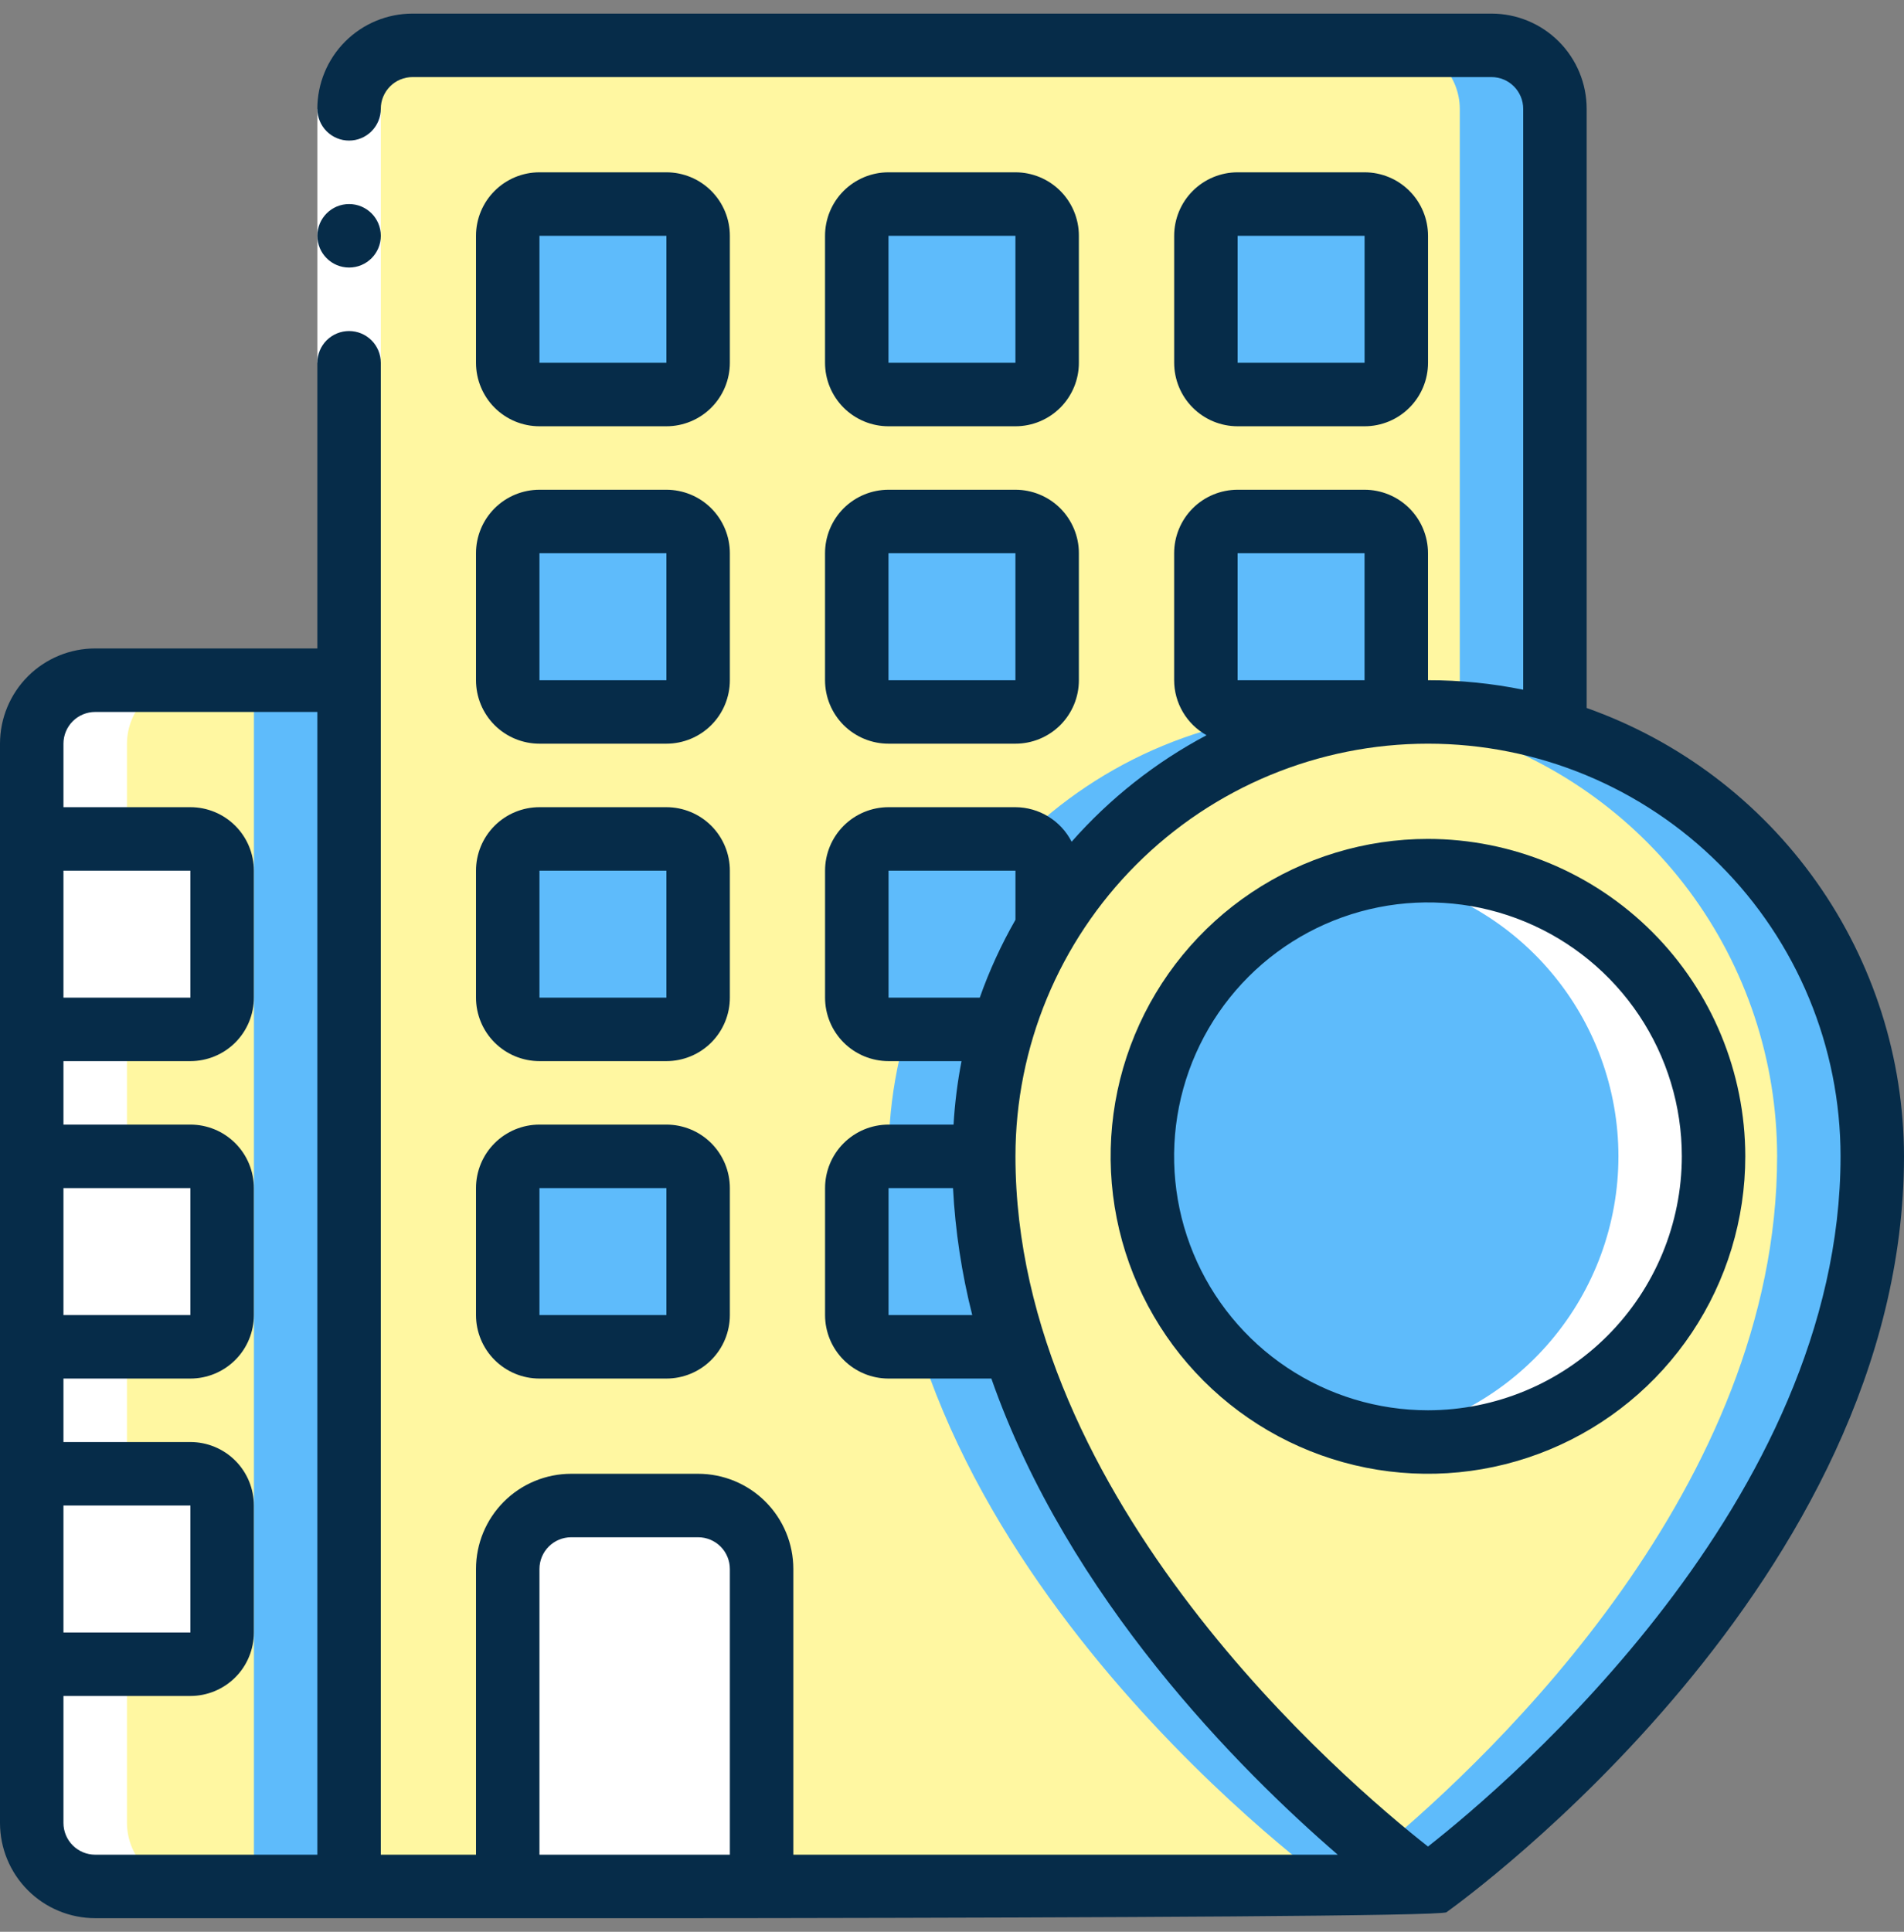
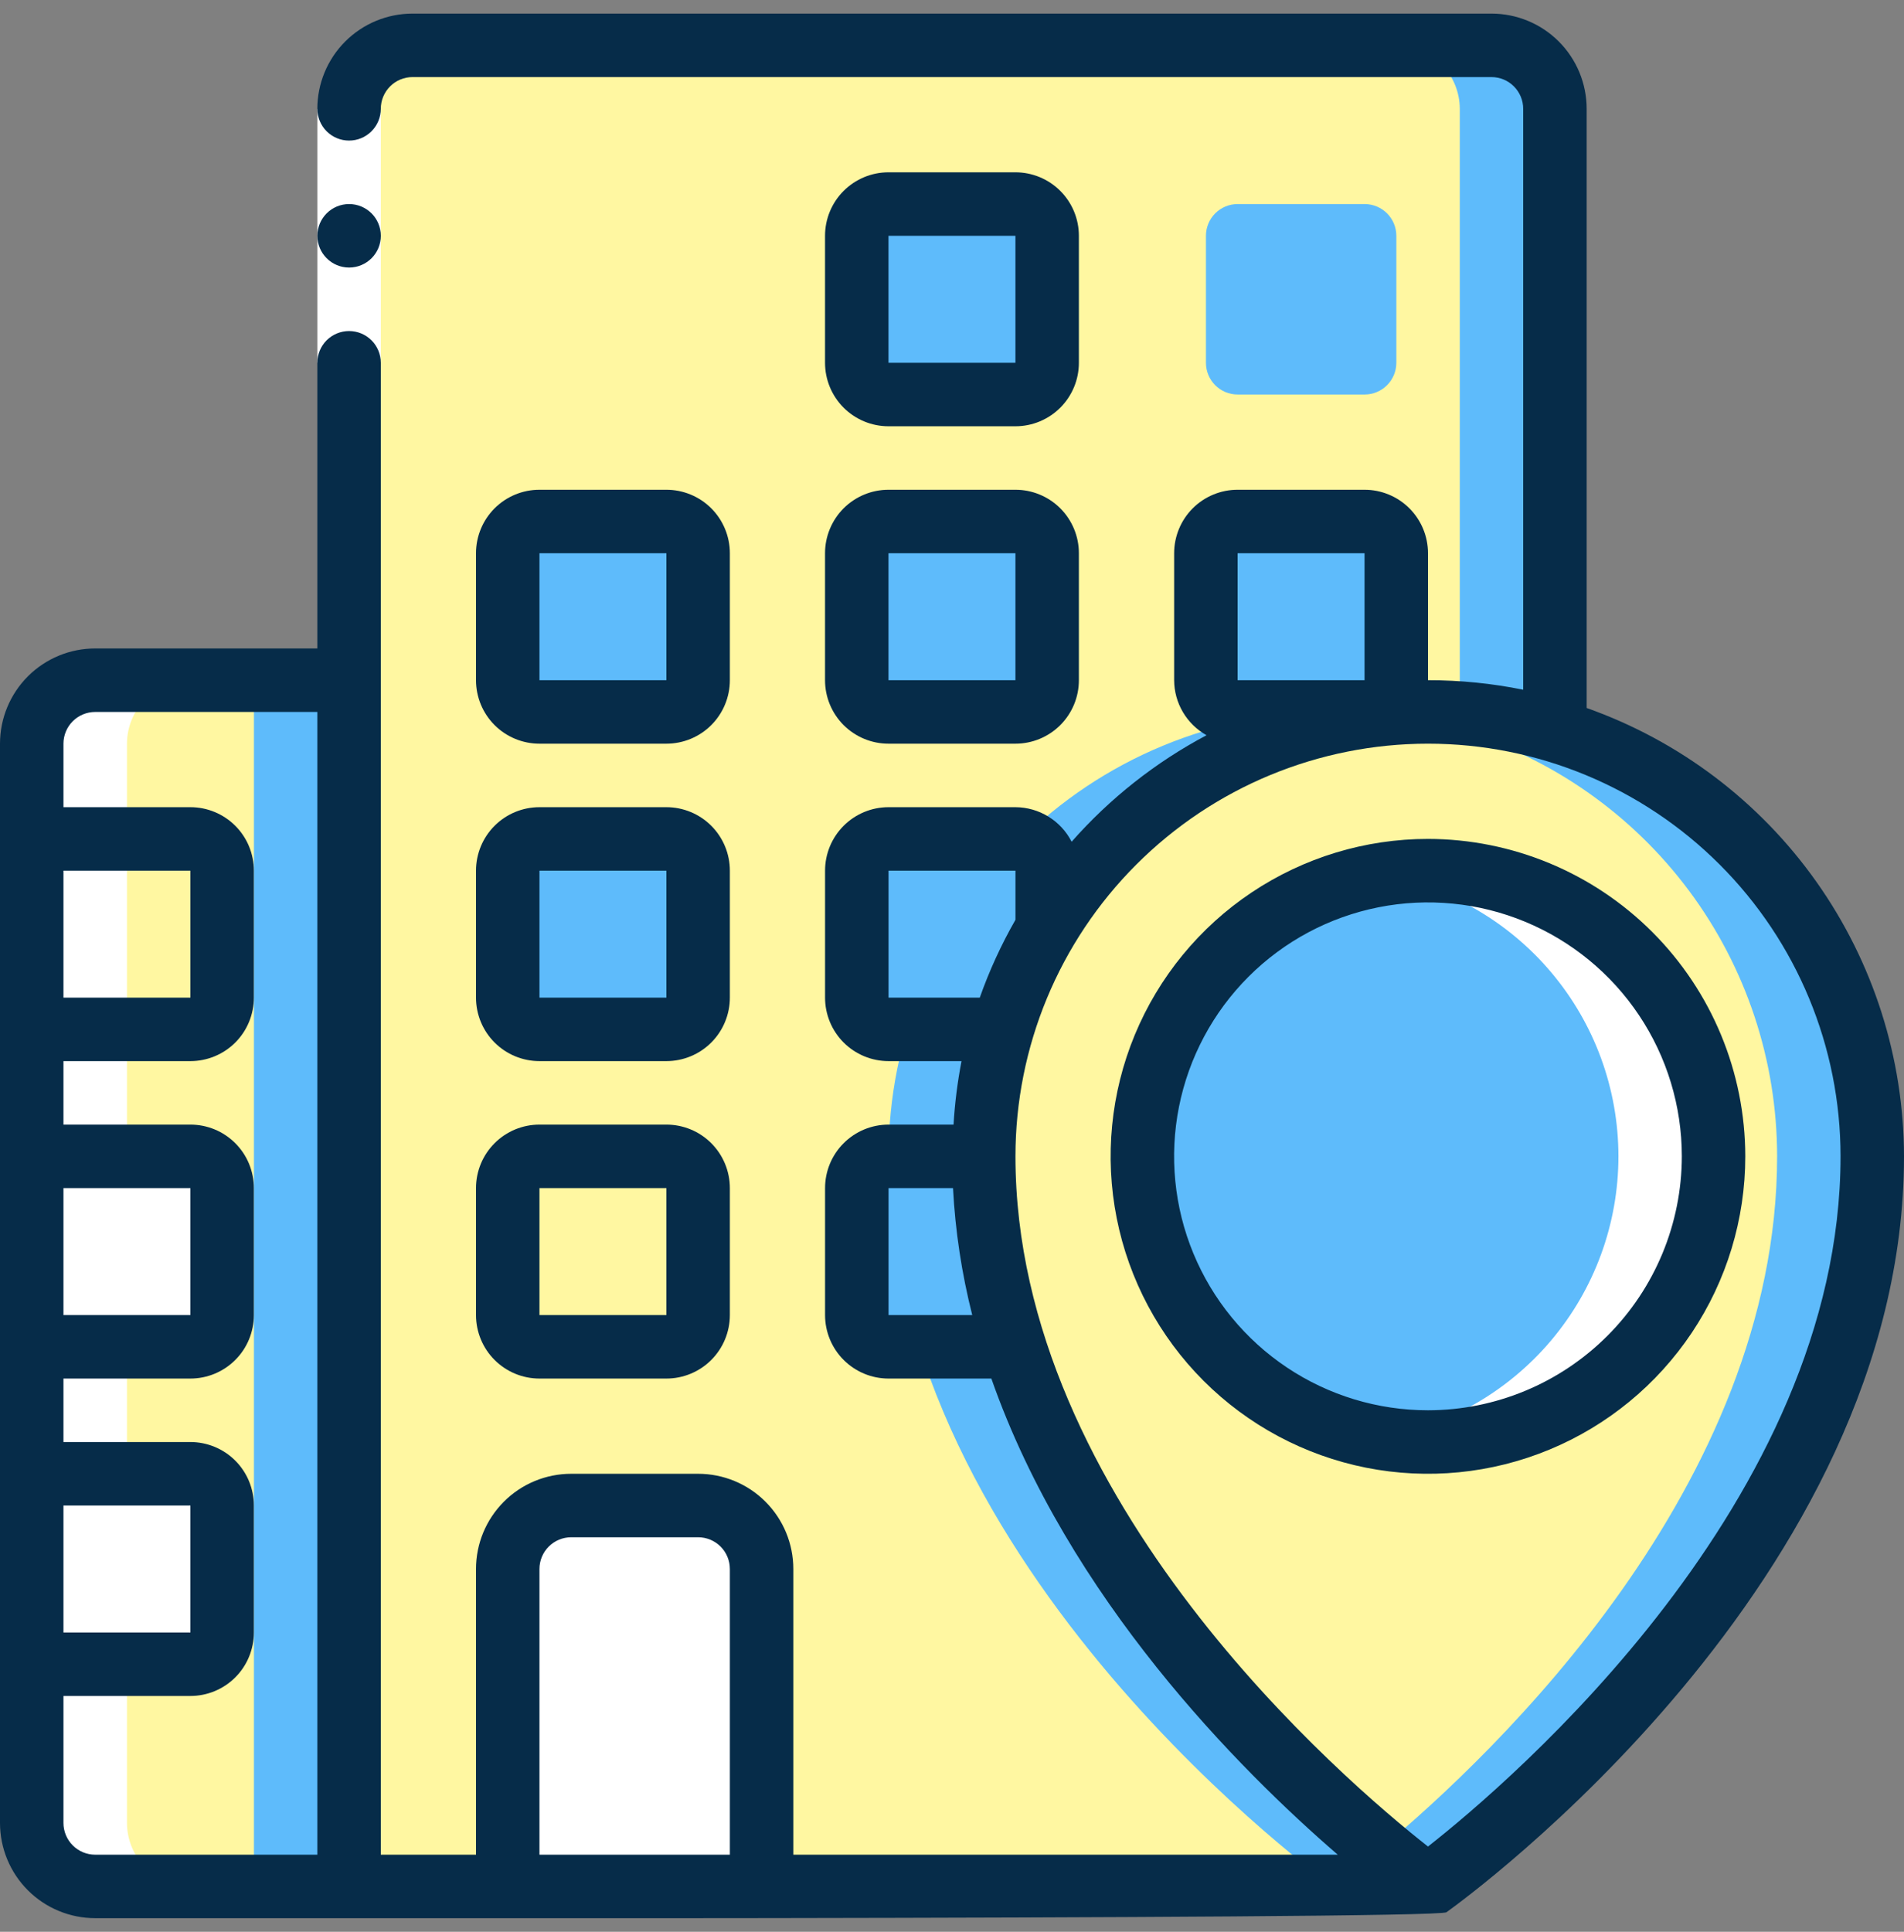
<svg xmlns="http://www.w3.org/2000/svg" width="70" height="71" viewBox="0 0 70 71" fill="none">
  <rect x="0" y="0" width="70" height="71" fill="#808080" stroke="none" />
  <g clip-path="url(#clip0_2269_61641)">
    <path d="M12.835 25V69.333H3.501C2.883 69.332 2.291 69.085 1.853 68.648C1.416 68.211 1.17 67.618 1.168 67V27.333C1.17 26.715 1.416 26.123 1.853 25.686C2.291 25.248 2.883 25.002 3.501 25H12.835Z" fill="#FFF7A1" />
    <path d="M9.336 25H12.836V69.333H9.336V25Z" fill="#5EBBFB" />
    <path d="M57.169 4V26.843C54.731 26.119 52.158 25.974 49.654 26.419C47.15 26.864 44.784 27.888 42.745 29.408C40.706 30.928 39.05 32.903 37.908 35.176C36.767 37.449 36.171 39.957 36.169 42.5C36.169 57.667 52.503 69.333 52.503 69.333H12.836V4C12.838 3.382 13.084 2.789 13.521 2.352C13.959 1.915 14.551 1.668 15.169 1.667H54.836C55.454 1.668 56.047 1.915 56.484 2.352C56.921 2.789 57.167 3.382 57.169 4Z" fill="#FFF7A1" />
    <path d="M36.168 42.5C36.169 38.476 37.655 34.594 40.342 31.598C43.029 28.602 46.728 26.704 50.728 26.267C50.155 26.203 49.578 26.17 49.001 26.167C44.669 26.167 40.515 27.887 37.452 30.951C34.389 34.014 32.668 38.168 32.668 42.5C32.668 57.667 49.001 69.333 49.001 69.333H52.501C52.501 69.333 36.168 57.667 36.168 42.5Z" fill="#5EBBFB" />
    <path d="M54.836 1.667H51.336C51.954 1.668 52.547 1.915 52.984 2.352C53.421 2.789 53.667 3.382 53.669 4V26.209C54.856 26.291 56.029 26.504 57.169 26.843V4C57.167 3.382 56.921 2.789 56.484 2.352C56.047 1.915 55.454 1.668 54.836 1.667Z" fill="#5EBBFB" />
    <path d="M21.001 55.333H25.668C26.287 55.333 26.88 55.579 27.318 56.017C27.756 56.454 28.001 57.048 28.001 57.667V69.333H18.668V57.667C18.668 57.048 18.914 56.454 19.351 56.017C19.789 55.579 20.383 55.333 21.001 55.333Z" fill="white" />
-     <path d="M24.501 7.5H19.835C19.19 7.5 18.668 8.022 18.668 8.667V13.333C18.668 13.978 19.19 14.5 19.835 14.5H24.501C25.146 14.5 25.668 13.978 25.668 13.333V8.667C25.668 8.022 25.146 7.5 24.501 7.5Z" fill="#5EBBFB" />
    <path d="M37.333 7.5H32.667C32.022 7.5 31.5 8.022 31.5 8.667V13.333C31.5 13.978 32.022 14.5 32.667 14.5H37.333C37.978 14.5 38.5 13.978 38.5 13.333V8.667C38.5 8.022 37.978 7.5 37.333 7.5Z" fill="#5EBBFB" />
    <path d="M50.169 7.5H45.503C44.858 7.5 44.336 8.022 44.336 8.667V13.333C44.336 13.978 44.858 14.5 45.503 14.5H50.169C50.814 14.5 51.336 13.978 51.336 13.333V8.667C51.336 8.022 50.814 7.5 50.169 7.5Z" fill="#5EBBFB" />
    <path d="M24.501 19.167H19.835C19.19 19.167 18.668 19.689 18.668 20.333V25C18.668 25.644 19.19 26.167 19.835 26.167H24.501C25.146 26.167 25.668 25.644 25.668 25V20.333C25.668 19.689 25.146 19.167 24.501 19.167Z" fill="#5EBBFB" />
    <path d="M37.333 19.167H32.667C32.022 19.167 31.5 19.689 31.5 20.333V25C31.5 25.644 32.022 26.167 32.667 26.167H37.333C37.978 26.167 38.5 25.644 38.5 25V20.333C38.5 19.689 37.978 19.167 37.333 19.167Z" fill="#5EBBFB" />
    <path d="M50.169 19.167H45.503C44.858 19.167 44.336 19.689 44.336 20.333V25C44.336 25.644 44.858 26.167 45.503 26.167H50.169C50.814 26.167 51.336 25.644 51.336 25V20.333C51.336 19.689 50.814 19.167 50.169 19.167Z" fill="#5EBBFB" />
-     <path d="M24.501 30.833H19.835C19.19 30.833 18.668 31.356 18.668 32V36.667C18.668 37.311 19.19 37.833 19.835 37.833H24.501C25.146 37.833 25.668 37.311 25.668 36.667V32C25.668 31.356 25.146 30.833 24.501 30.833Z" fill="#5EBBFB" />
+     <path d="M24.501 30.833H19.835C19.19 30.833 18.668 31.356 18.668 32C18.668 37.311 19.19 37.833 19.835 37.833H24.501C25.146 37.833 25.668 37.311 25.668 36.667V32C25.668 31.356 25.146 30.833 24.501 30.833Z" fill="#5EBBFB" />
    <path d="M38.5 32V34.088C37.793 35.262 37.236 36.52 36.843 37.833H32.667C32.357 37.833 32.06 37.711 31.842 37.492C31.623 37.273 31.5 36.976 31.5 36.667V32C31.5 31.691 31.623 31.394 31.842 31.175C32.06 30.956 32.357 30.833 32.667 30.833H37.333C37.643 30.833 37.94 30.956 38.158 31.175C38.377 31.394 38.5 31.691 38.5 32Z" fill="#5EBBFB" />
-     <path d="M24.501 42.5H19.835C19.19 42.5 18.668 43.022 18.668 43.667V48.333C18.668 48.978 19.19 49.5 19.835 49.5H24.501C25.146 49.5 25.668 48.978 25.668 48.333V43.667C25.668 43.022 25.146 42.5 24.501 42.5Z" fill="#5EBBFB" />
    <path d="M7.001 42.5H2.335C1.69 42.5 1.168 43.022 1.168 43.667V48.333C1.168 48.978 1.69 49.5 2.335 49.5H7.001C7.646 49.5 8.168 48.978 8.168 48.333V43.667C8.168 43.022 7.646 42.5 7.001 42.5Z" fill="white" />
    <path d="M7.001 54.167H2.335C1.69 54.167 1.168 54.689 1.168 55.333V60C1.168 60.644 1.69 61.167 2.335 61.167H7.001C7.646 61.167 8.168 60.644 8.168 60V55.333C8.168 54.689 7.646 54.167 7.001 54.167Z" fill="white" />
-     <path d="M7.001 30.833H2.335C1.69 30.833 1.168 31.356 1.168 32V36.667C1.168 37.311 1.69 37.833 2.335 37.833H7.001C7.646 37.833 8.168 37.311 8.168 36.667V32C8.168 31.356 7.646 30.833 7.001 30.833Z" fill="white" />
    <path d="M37.298 49.5H32.667C32.357 49.5 32.06 49.377 31.842 49.158C31.623 48.94 31.5 48.643 31.5 48.333V43.667C31.5 43.357 31.623 43.06 31.842 42.842C32.06 42.623 32.357 42.5 32.667 42.5H36.167C36.177 44.878 36.559 47.24 37.298 49.5Z" fill="#5EBBFB" />
    <path d="M68.835 42.5C68.835 57.667 52.501 69.333 52.501 69.333C52.501 69.333 40.986 61.108 37.3 49.5C36.56 47.24 36.179 44.878 36.168 42.5C36.168 38.168 37.889 34.014 40.952 30.951C44.015 27.887 48.169 26.167 52.501 26.167C56.833 26.167 60.988 27.887 64.051 30.951C67.114 34.014 68.835 38.168 68.835 42.5Z" fill="#FFF7A1" />
    <path d="M57.169 26.843C55.654 26.392 54.082 26.164 52.502 26.167C51.915 26.17 51.329 26.204 50.746 26.269C51.736 26.37 52.714 26.562 53.669 26.843C57.039 27.85 59.995 29.918 62.097 32.738C64.198 35.559 65.334 38.982 65.335 42.5C65.335 54.591 54.961 64.451 50.752 67.954C51.824 68.848 52.502 69.333 52.502 69.333C52.502 69.333 68.835 57.667 68.835 42.5C68.834 38.982 67.698 35.559 65.597 32.738C63.495 29.918 60.539 27.85 57.169 26.843Z" fill="#5EBBFB" />
    <path d="M52.5 53C58.299 53 63 48.299 63 42.5C63 36.701 58.299 32 52.5 32C46.701 32 42 36.701 42 42.5C42 48.299 46.701 53 52.5 53Z" fill="#5EBBFB" />
    <path d="M52.5 32C51.913 32.004 51.328 32.056 50.75 32.157C53.196 32.568 55.418 33.832 57.02 35.726C58.622 37.619 59.501 40.02 59.501 42.5C59.501 44.98 58.622 47.38 57.02 49.274C55.418 51.167 53.196 52.432 50.75 52.842C52.186 53.094 53.659 53.044 55.075 52.694C56.49 52.345 57.818 51.705 58.972 50.815C60.127 49.925 61.084 48.803 61.781 47.523C62.479 46.243 62.902 44.831 63.024 43.378C63.146 41.925 62.964 40.463 62.49 39.084C62.016 37.705 61.259 36.441 60.269 35.37C59.279 34.3 58.077 33.447 56.739 32.867C55.402 32.287 53.958 31.991 52.5 32Z" fill="white" />
    <path d="M3.501 69.333H7.001C6.383 69.332 5.791 69.085 5.353 68.648C4.916 68.211 4.67 67.618 4.668 67V27.333C4.67 26.715 4.916 26.123 5.353 25.686C5.791 25.248 6.383 25.002 7.001 25H3.501C2.883 25.002 2.291 25.248 1.853 25.686C1.416 26.123 1.17 26.715 1.168 27.333V67C1.17 67.618 1.416 68.211 1.853 68.648C2.291 69.085 2.883 69.332 3.501 69.333Z" fill="white" />
    <path d="M11.668 4H14.001V13.333H11.668V4Z" fill="white" />
    <path d="M12.835 9.833C13.479 9.833 14.001 9.311 14.001 8.667C14.001 8.022 13.479 7.5 12.835 7.5C12.19 7.5 11.668 8.022 11.668 8.667C11.668 9.311 12.19 9.833 12.835 9.833Z" fill="#062C49" />
-     <path d="M19.833 15.667H24.5C25.119 15.667 25.712 15.421 26.15 14.983C26.587 14.546 26.833 13.952 26.833 13.333V8.667C26.833 8.048 26.587 7.454 26.15 7.017C25.712 6.579 25.119 6.333 24.5 6.333H19.833C19.215 6.333 18.621 6.579 18.183 7.017C17.746 7.454 17.5 8.048 17.5 8.667V13.333C17.5 13.952 17.746 14.546 18.183 14.983C18.621 15.421 19.215 15.667 19.833 15.667ZM19.833 8.667H24.5V13.333H19.833V8.667Z" fill="#062C49" />
    <path d="M32.665 15.667H37.332C37.951 15.667 38.544 15.421 38.982 14.983C39.419 14.546 39.665 13.952 39.665 13.333V8.667C39.665 8.048 39.419 7.454 38.982 7.017C38.544 6.579 37.951 6.333 37.332 6.333H32.665C32.047 6.333 31.453 6.579 31.015 7.017C30.578 7.454 30.332 8.048 30.332 8.667V13.333C30.332 13.952 30.578 14.546 31.015 14.983C31.453 15.421 32.047 15.667 32.665 15.667ZM32.665 8.667H37.332V13.333H32.665V8.667Z" fill="#062C49" />
-     <path d="M45.501 15.667H50.168C50.787 15.667 51.38 15.421 51.818 14.983C52.255 14.546 52.501 13.952 52.501 13.333V8.667C52.501 8.048 52.255 7.454 51.818 7.017C51.38 6.579 50.787 6.333 50.168 6.333H45.501C44.883 6.333 44.289 6.579 43.851 7.017C43.414 7.454 43.168 8.048 43.168 8.667V13.333C43.168 13.952 43.414 14.546 43.851 14.983C44.289 15.421 44.883 15.667 45.501 15.667ZM45.501 8.667H50.168V13.333H45.501V8.667Z" fill="#062C49" />
    <path d="M17.5 25C17.5 25.619 17.746 26.212 18.183 26.65C18.621 27.087 19.215 27.333 19.833 27.333H24.5C25.119 27.333 25.712 27.087 26.15 26.65C26.587 26.212 26.833 25.619 26.833 25V20.333C26.833 19.715 26.587 19.121 26.15 18.683C25.712 18.246 25.119 18 24.5 18H19.833C19.215 18 18.621 18.246 18.183 18.683C17.746 19.121 17.5 19.715 17.5 20.333V25ZM19.833 20.333H24.5V25H19.833V20.333Z" fill="#062C49" />
    <path d="M30.332 25C30.332 25.619 30.578 26.212 31.015 26.65C31.453 27.087 32.047 27.333 32.665 27.333H37.332C37.951 27.333 38.544 27.087 38.982 26.65C39.419 26.212 39.665 25.619 39.665 25V20.333C39.665 19.715 39.419 19.121 38.982 18.683C38.544 18.246 37.951 18 37.332 18H32.665C32.047 18 31.453 18.246 31.015 18.683C30.578 19.121 30.332 19.715 30.332 20.333V25ZM32.665 20.333H37.332V25H32.665V20.333Z" fill="#062C49" />
    <path d="M17.5 36.667C17.5 37.285 17.746 37.879 18.183 38.316C18.621 38.754 19.215 39 19.833 39H24.5C25.119 39 25.712 38.754 26.15 38.316C26.587 37.879 26.833 37.285 26.833 36.667V32C26.833 31.381 26.587 30.788 26.15 30.35C25.712 29.913 25.119 29.667 24.5 29.667H19.833C19.215 29.667 18.621 29.913 18.183 30.35C17.746 30.788 17.5 31.381 17.5 32V36.667ZM19.833 32H24.5V36.667H19.833V32Z" fill="#062C49" />
    <path d="M17.5 48.333C17.5 48.952 17.746 49.546 18.183 49.983C18.621 50.421 19.215 50.667 19.833 50.667H24.5C25.119 50.667 25.712 50.421 26.15 49.983C26.587 49.546 26.833 48.952 26.833 48.333V43.667C26.833 43.048 26.587 42.454 26.15 42.017C25.712 41.579 25.119 41.333 24.5 41.333H19.833C19.215 41.333 18.621 41.579 18.183 42.017C17.746 42.454 17.5 43.048 17.5 43.667V48.333ZM19.833 43.667H24.5V48.333H19.833V43.667Z" fill="#062C49" />
    <path d="M58.333 26.021V4C58.333 3.072 57.965 2.182 57.308 1.525C56.652 0.869 55.762 0.5 54.833 0.5L15.167 0.5C14.238 0.5 13.348 0.869 12.692 1.525C12.035 2.182 11.667 3.072 11.667 4C11.667 4.309 11.79 4.606 12.008 4.825C12.227 5.044 12.524 5.167 12.833 5.167C13.143 5.167 13.44 5.044 13.658 4.825C13.877 4.606 14 4.309 14 4C14 3.691 14.123 3.394 14.342 3.175C14.56 2.956 14.857 2.833 15.167 2.833H54.833C55.143 2.833 55.44 2.956 55.658 3.175C55.877 3.394 56 3.691 56 4V25.35C54.848 25.116 53.675 24.999 52.5 25V20.333C52.5 19.715 52.254 19.121 51.817 18.683C51.379 18.246 50.785 18 50.167 18H45.5C44.881 18 44.288 18.246 43.85 18.683C43.413 19.121 43.167 19.715 43.167 20.333V25C43.168 25.412 43.279 25.817 43.489 26.172C43.698 26.527 43.998 26.821 44.358 27.022C42.482 28.017 40.802 29.344 39.398 30.937C39.204 30.556 38.908 30.237 38.544 30.013C38.18 29.789 37.761 29.669 37.333 29.667H32.667C32.048 29.667 31.454 29.913 31.017 30.35C30.579 30.788 30.333 31.381 30.333 32V36.667C30.333 37.285 30.579 37.879 31.017 38.317C31.454 38.754 32.048 39 32.667 39H35.35C35.201 39.77 35.103 40.55 35.057 41.333H32.667C32.048 41.333 31.454 41.579 31.017 42.017C30.579 42.454 30.333 43.048 30.333 43.667V48.333C30.333 48.952 30.579 49.546 31.017 49.983C31.454 50.421 32.048 50.667 32.667 50.667H36.447C39.276 58.747 45.578 65.055 49.182 68.167H29.167V57.667C29.167 56.738 28.798 55.848 28.142 55.192C27.485 54.535 26.595 54.167 25.667 54.167H21C20.072 54.167 19.181 54.535 18.525 55.192C17.869 55.848 17.5 56.738 17.5 57.667V68.167H14V13.333C14 13.024 13.877 12.727 13.658 12.508C13.44 12.29 13.143 12.167 12.833 12.167C12.524 12.167 12.227 12.29 12.008 12.508C11.79 12.727 11.667 13.024 11.667 13.333V23.833H3.5C2.572 23.833 1.681 24.202 1.025 24.858C0.369 25.515 0 26.405 0 27.333L0 67C0 67.928 0.369 68.819 1.025 69.475C1.681 70.131 2.572 70.5 3.5 70.5C3.975 70.5 52.781 70.565 53.178 70.282C53.865 69.793 70 58.088 70 42.5C69.994 38.885 68.869 35.361 66.78 32.41C64.692 29.46 61.741 27.228 58.333 26.021ZM45.5 20.333H50.167V25H45.5V20.333ZM32.667 36.667V32H37.333V33.806C36.811 34.718 36.371 35.675 36.021 36.667H32.667ZM32.667 48.333V43.667H35.037C35.12 45.242 35.357 46.804 35.744 48.333H32.667ZM2.333 32H7V36.667H2.333V32ZM2.333 43.667H7V48.333H2.333V43.667ZM2.333 55.333H7V60H2.333V55.333ZM2.333 67V62.333H7C7.619 62.333 8.212 62.087 8.65 61.65C9.088 61.212 9.333 60.619 9.333 60V55.333C9.333 54.715 9.088 54.121 8.65 53.683C8.212 53.246 7.619 53 7 53H2.333V50.667H7C7.619 50.667 8.212 50.421 8.65 49.983C9.088 49.546 9.333 48.952 9.333 48.333V43.667C9.333 43.048 9.088 42.454 8.65 42.017C8.212 41.579 7.619 41.333 7 41.333H2.333V39H7C7.619 39 8.212 38.754 8.65 38.317C9.088 37.879 9.333 37.285 9.333 36.667V32C9.333 31.381 9.088 30.788 8.65 30.35C8.212 29.913 7.619 29.667 7 29.667H2.333V27.333C2.333 27.024 2.456 26.727 2.675 26.508C2.894 26.29 3.191 26.167 3.5 26.167H11.667V68.167H3.5C3.191 68.167 2.894 68.044 2.675 67.825C2.456 67.606 2.333 67.309 2.333 67ZM19.833 68.167V57.667C19.833 57.357 19.956 57.06 20.175 56.842C20.394 56.623 20.691 56.5 21 56.5H25.667C25.976 56.5 26.273 56.623 26.492 56.842C26.71 57.06 26.833 57.357 26.833 57.667V68.167H19.833ZM52.5 67.867C49.467 65.483 37.333 55.147 37.333 42.5C37.333 38.478 38.931 34.62 41.776 31.776C44.62 28.931 48.477 27.333 52.5 27.333C56.522 27.333 60.38 28.931 63.224 31.776C66.069 34.62 67.667 38.478 67.667 42.5C67.667 55.147 55.533 65.483 52.5 67.867Z" fill="#062C49" />
    <path d="M52.499 30.833C50.191 30.833 47.936 31.518 46.017 32.8C44.099 34.081 42.603 35.904 41.72 38.035C40.837 40.167 40.606 42.513 41.056 44.776C41.506 47.039 42.617 49.118 44.249 50.75C45.881 52.381 47.959 53.492 50.223 53.943C52.486 54.393 54.831 54.162 56.963 53.279C59.095 52.396 60.917 50.9 62.199 48.982C63.481 47.063 64.165 44.807 64.165 42.5C64.162 39.407 62.932 36.441 60.745 34.254C58.557 32.067 55.592 30.837 52.499 30.833ZM52.499 51.833C50.653 51.833 48.848 51.286 47.313 50.26C45.779 49.235 44.582 47.777 43.876 46.072C43.169 44.366 42.985 42.49 43.345 40.679C43.705 38.869 44.594 37.206 45.899 35.9C47.204 34.595 48.867 33.706 50.678 33.346C52.488 32.986 54.365 33.171 56.07 33.877C57.776 34.584 59.233 35.78 60.259 37.315C61.285 38.85 61.832 40.654 61.832 42.5C61.829 44.974 60.845 47.347 59.095 49.097C57.346 50.846 54.973 51.831 52.499 51.833Z" fill="#062C49" />
  </g>
  <defs>
    <clipPath id="clip0_2269_61641">
      <rect width="70" height="70" fill="white" transform="translate(0 0.5)" />
    </clipPath>
  </defs>
</svg>